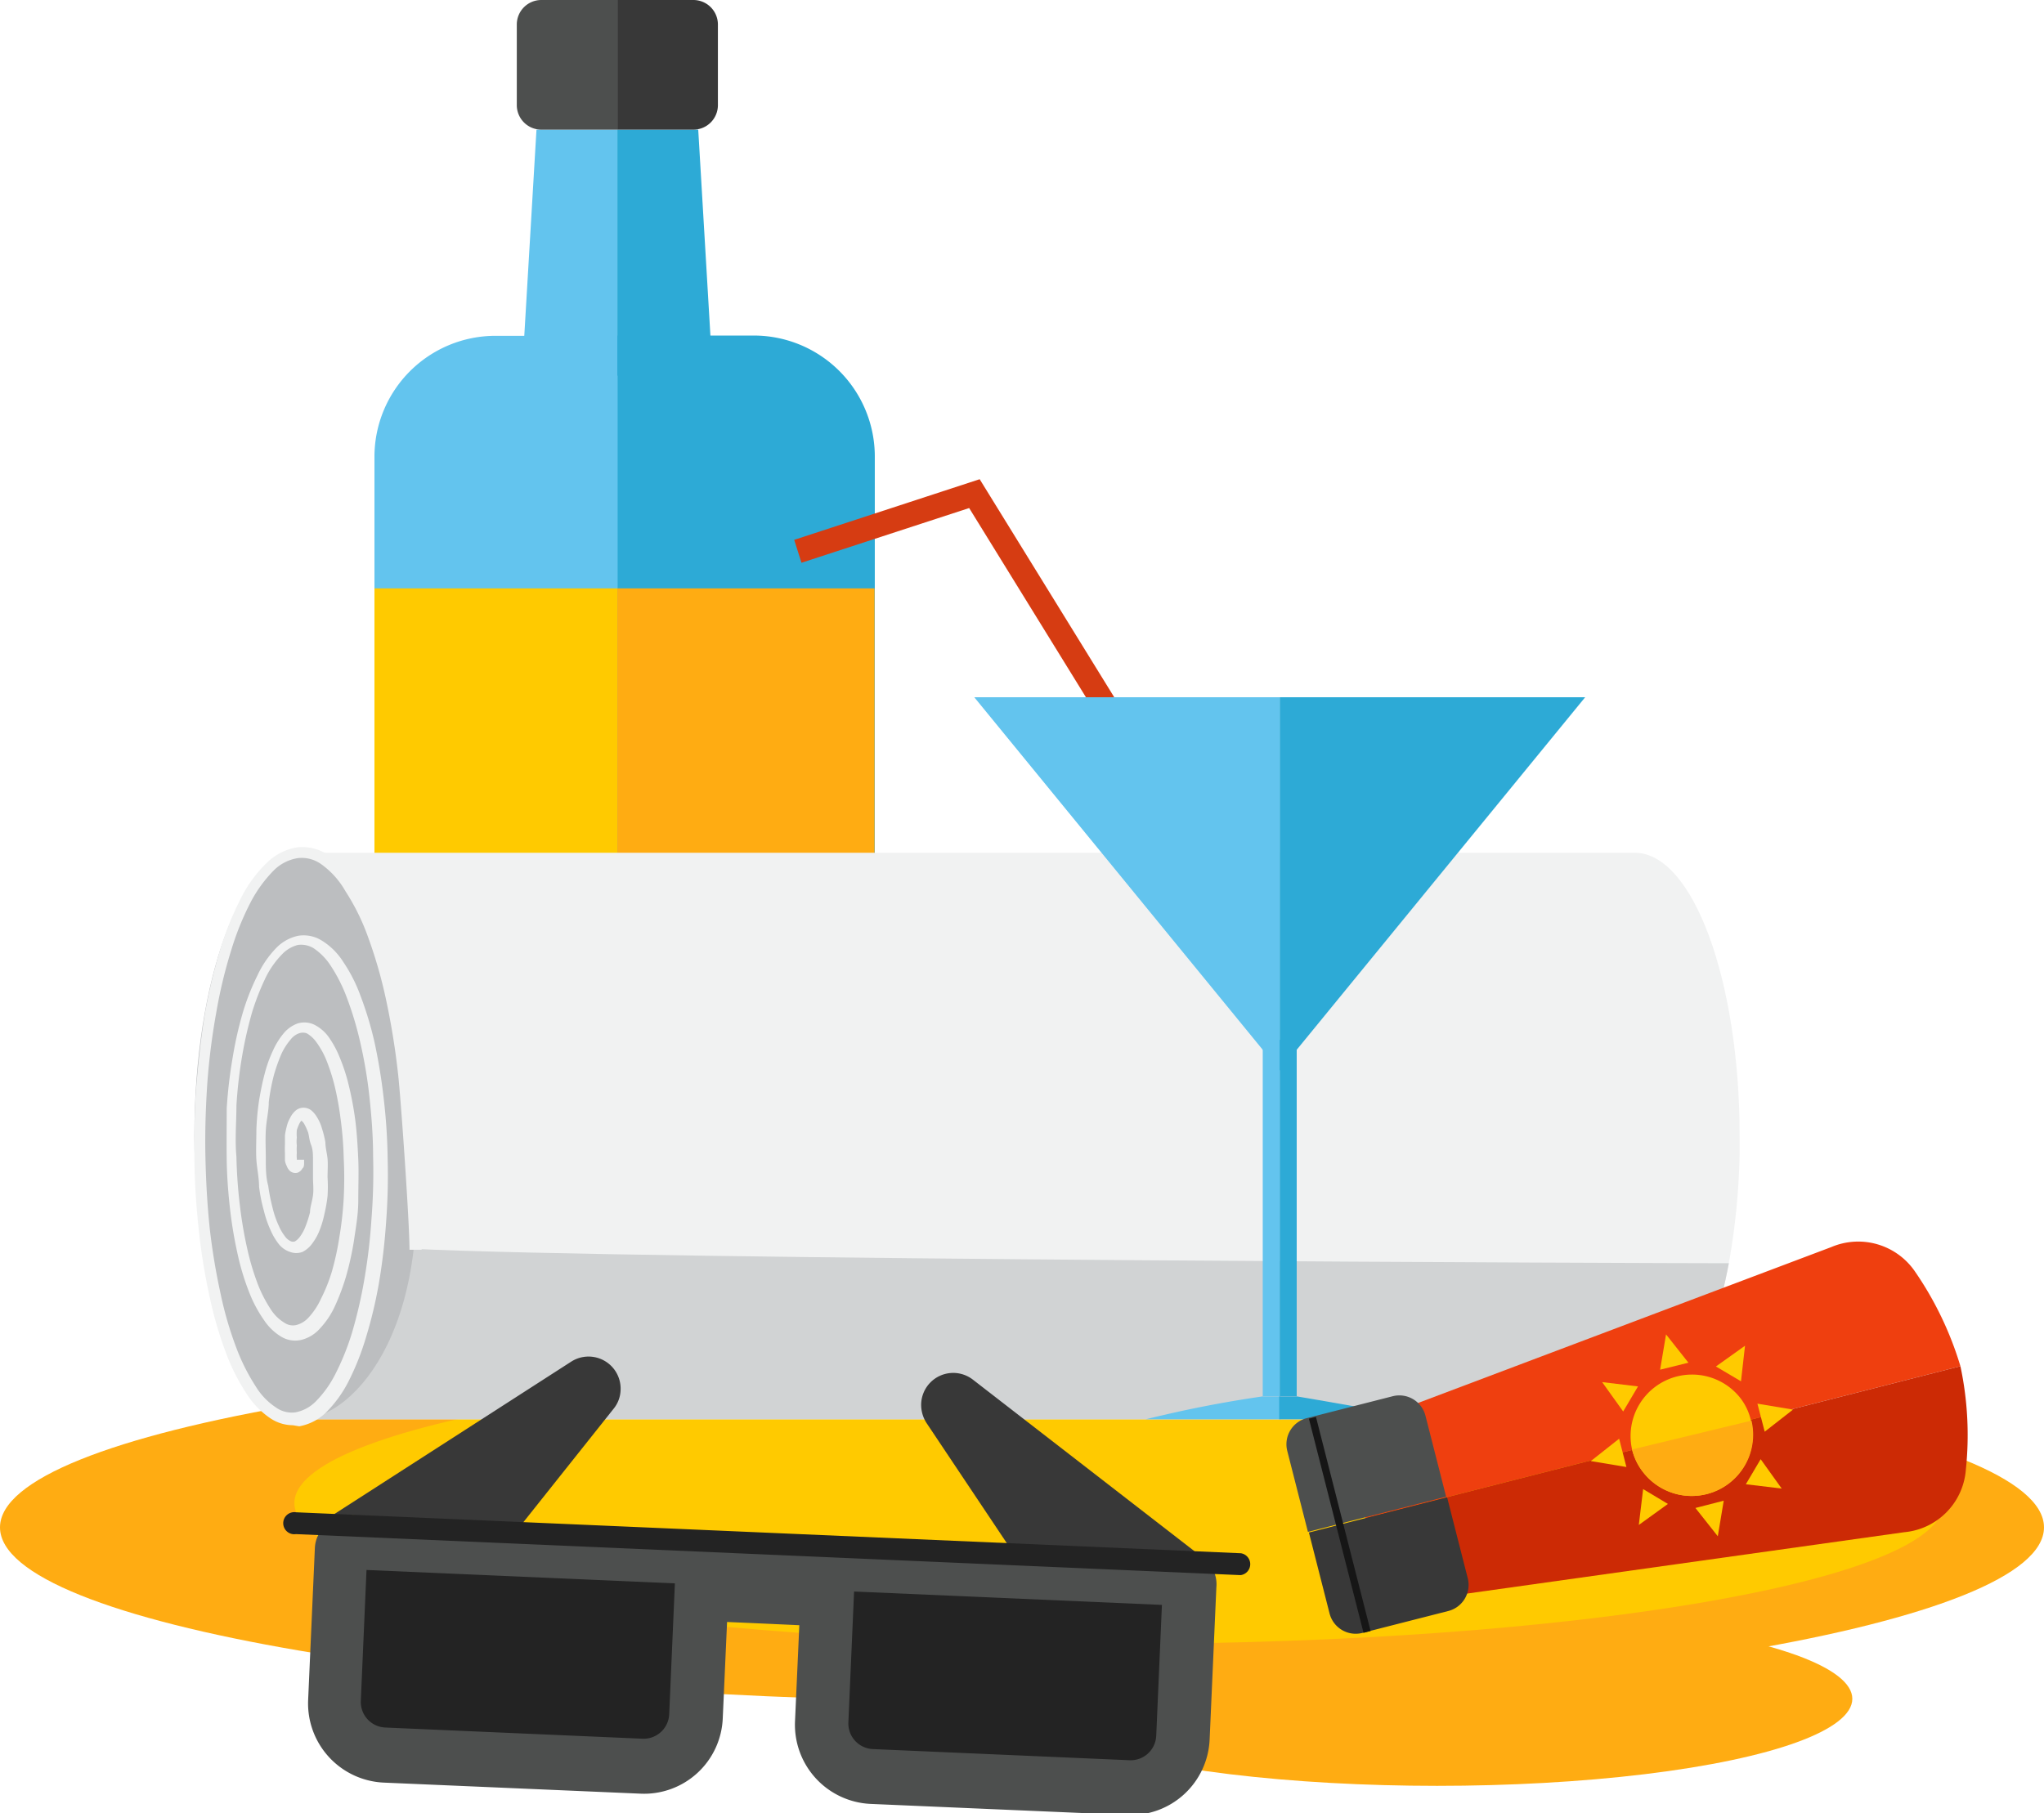
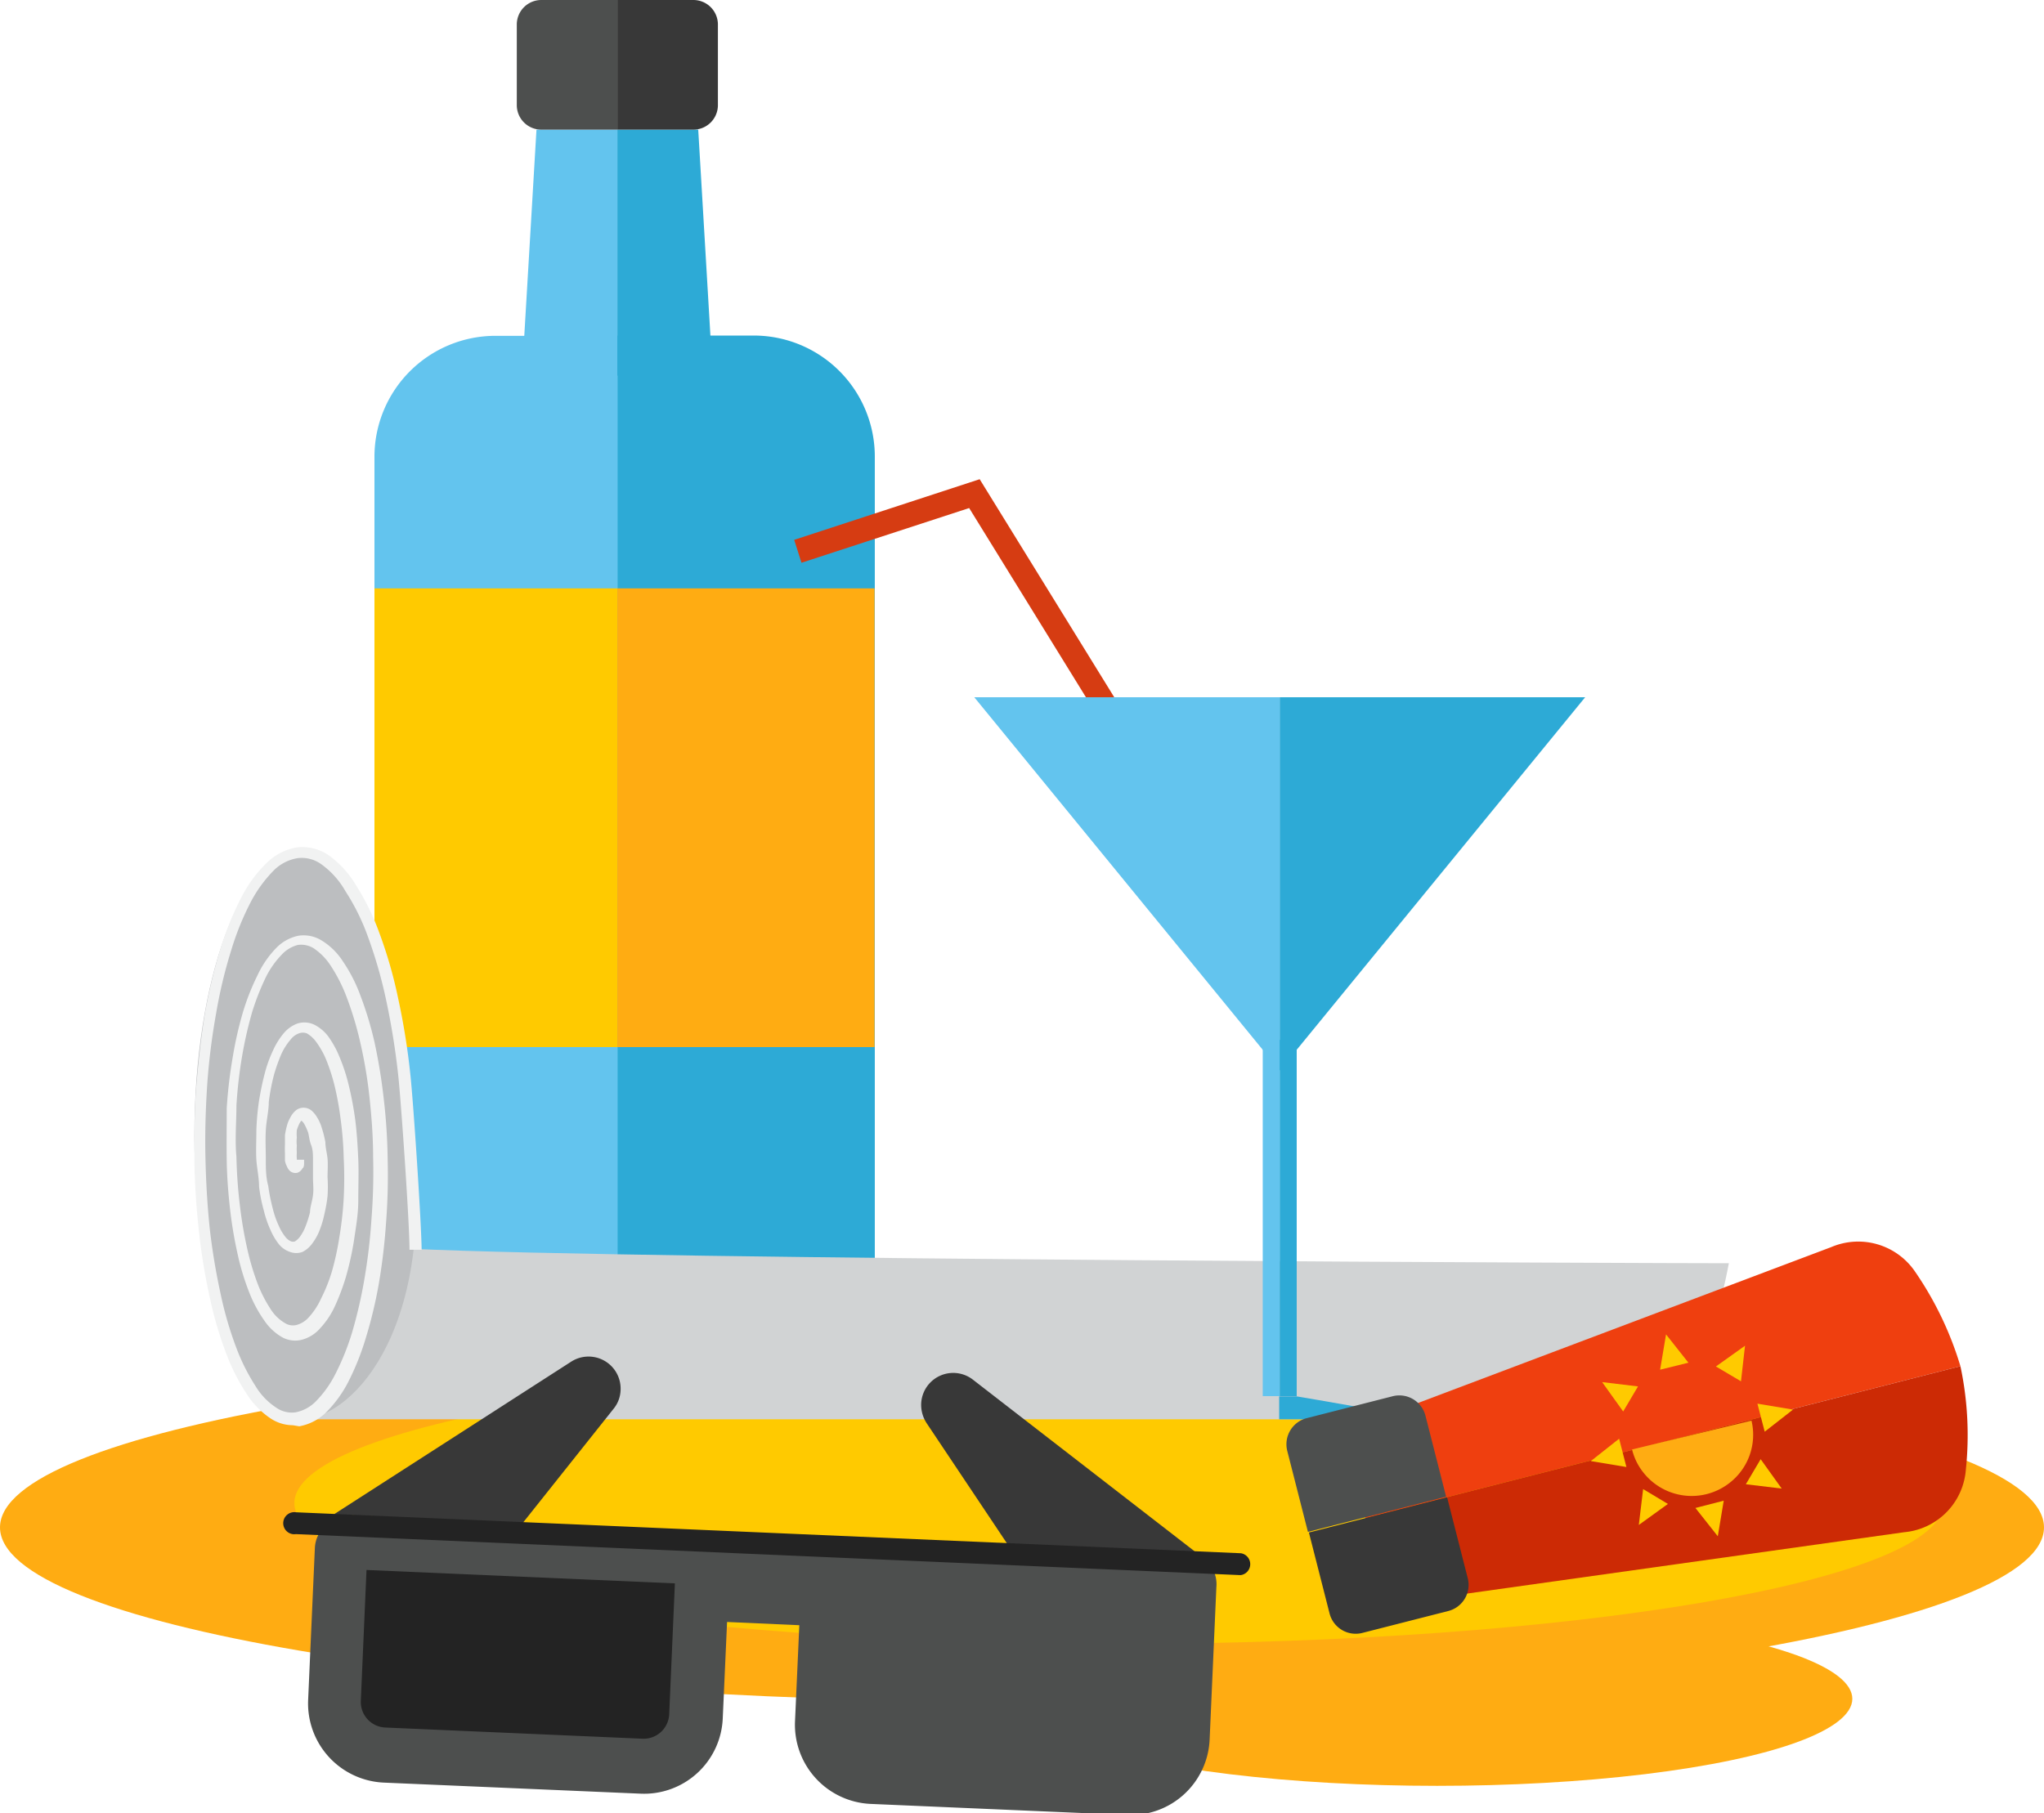
<svg xmlns="http://www.w3.org/2000/svg" id="Layer_1" data-name="Layer 1" viewBox="0 0 75.82 67.28">
  <defs>
    <style>.cls-1{fill:#ffac12;}.cls-2{fill:#63c4ee;}.cls-3{fill:#2daad6;}.cls-4{fill:#4d4f4e;}.cls-5{fill:#383838;}.cls-6{fill:#ffca00;}.cls-7{fill:#f1f2f2;}.cls-8{fill:#d1d3d4;}.cls-9{fill:#bcbec0;}.cls-10{fill:#232323;}.cls-11{fill:#d63c12;}.cls-12{fill:#ef3f0f;}.cls-13{fill:#cc2a05;}.cls-14{fill:#161616;}</style>
  </defs>
  <path class="cls-1" d="M314.44,297.48c0,3.57-17,6.47-37.91,6.47s-37.91-2.9-37.91-6.47,17-6.47,37.91-6.47S314.44,293.91,314.44,297.48Z" transform="translate(-238.62 -240.81)" />
  <ellipse class="cls-1" cx="53.31" cy="63.03" rx="15.4" ry="3.23" />
  <path class="cls-2" d="M18.38,12.46h5.05a0,0,0,0,1,0,0v40.3a0,0,0,0,1,0,0H18.38a4.49,4.49,0,0,1-4.49-4.49V16.95A4.49,4.49,0,0,1,18.38,12.46Z" />
  <path class="cls-3" d="M266,253.27h5.05a0,0,0,0,1,0,0v40.3a0,0,0,0,1,0,0H266a4.49,4.49,0,0,1-4.49-4.49V257.76A4.49,4.49,0,0,1,266,253.27Z" transform="translate(293.96 306.02) rotate(180)" />
  <polygon class="cls-2" points="22.9 13.94 19.36 13.94 19.9 4.81 22.9 4.81 22.9 13.94" />
  <polygon class="cls-3" points="22.9 13.94 26.44 13.94 25.9 4.81 22.9 4.81 22.9 13.94" />
  <path class="cls-4" d="M20.08,0H22.9a0,0,0,0,1,0,0V4.81a0,0,0,0,1,0,0H20.08a.91.91,0,0,1-.91-.91v-3A.91.91,0,0,1,20.08,0Z" />
  <path class="cls-5" d="M262.43,240.81h2.82a0,0,0,0,1,0,0v4.81a0,0,0,0,1,0,0h-2.82a.91.91,0,0,1-.91-.91v-3A.91.91,0,0,1,262.43,240.81Z" transform="translate(288.15 245.62) rotate(180)" />
  <rect class="cls-6" x="13.89" y="21.83" width="9.01" height="17.02" />
  <rect class="cls-1" x="22.9" y="21.83" width="9.54" height="17.02" />
  <path class="cls-6" d="M310.71,296.58c0,2.88-13.7,5.22-30.59,5.22s-30.58-2.34-30.58-5.22,13.69-5.22,30.58-5.22S310.71,293.7,310.71,296.58Z" transform="translate(-238.62 -240.81)" />
-   <path class="cls-7" d="M249.66,293.47h49.61c2.06,0,3.75-4.33,3.88-9.8,0-.23,0-.47,0-.71,0-5.8-1.74-10.51-3.89-10.51H249.66Z" transform="translate(-238.62 -240.81)" />
  <path class="cls-8" d="M249.66,293.47h49.61c1.52,0,2.84-2.36,3.48-5.79-1.87,0-40.43-.12-48.92-.54C252.14,293.18,249.66,293.47,249.66,293.47Z" transform="translate(-238.62 -240.81)" />
  <path class="cls-9" d="M249.72,293.47c-2.15,0-3.89-4.71-3.89-10.51s1.74-10.51,3.89-10.51,3.24,4.2,4.11,9.93C254.94,289.73,251.87,293.47,249.72,293.47Z" transform="translate(-238.62 -240.81)" />
  <path class="cls-7" d="M249.48,293.69a1.51,1.51,0,0,1-.82-.25,3.09,3.09,0,0,1-.9-.93A7.51,7.51,0,0,1,247,291a14.05,14.05,0,0,1-.6-2.06,21.61,21.61,0,0,1-.4-2.45,26.63,26.63,0,0,1-.17-2.71c0-.93,0-1.86.08-2.77s.18-1.82.32-2.65a21,21,0,0,1,.57-2.36,11.75,11.75,0,0,1,.77-1.89,4.85,4.85,0,0,1,.95-1.29,2.08,2.08,0,0,1,1.12-.57,1.74,1.74,0,0,1,1.17.29,3.64,3.64,0,0,1,1,1.09,9,9,0,0,1,.88,1.79,16.63,16.63,0,0,1,.69,2.39,26.12,26.12,0,0,1,.46,2.85c.11,1,.41,5.49.42,6.52h-.45c0-1-.31-5.47-.42-6.49a27.59,27.59,0,0,0-.45-2.79,17.14,17.14,0,0,0-.67-2.33,8.16,8.16,0,0,0-.84-1.7,3.11,3.11,0,0,0-.9-1,1.24,1.24,0,0,0-.87-.22,1.62,1.62,0,0,0-.88.45,4.94,4.94,0,0,0-.86,1.18,10.46,10.46,0,0,0-.73,1.81,17.69,17.69,0,0,0-.55,2.3,24.76,24.76,0,0,0-.33,2.61c-.06.89-.09,1.8-.07,2.73s.07,1.79.16,2.66a24.22,24.22,0,0,0,.4,2.41,13.46,13.46,0,0,0,.58,2,7.42,7.42,0,0,0,.72,1.44,2.47,2.47,0,0,0,.77.8,1,1,0,0,0,.72.17,1.43,1.43,0,0,0,.74-.4,4,4,0,0,0,.72-1,9.35,9.35,0,0,0,.63-1.56,17.22,17.22,0,0,0,.46-2,21.13,21.13,0,0,0,.26-2.22,22.05,22.05,0,0,0,.06-2.31c0-.76-.06-1.52-.14-2.25s-.2-1.39-.34-2a12.58,12.58,0,0,0-.5-1.66,5.89,5.89,0,0,0-.6-1.18,2.26,2.26,0,0,0-.63-.64.89.89,0,0,0-.58-.12,1.23,1.23,0,0,0-.59.35,3.32,3.32,0,0,0-.6.85,9.29,9.29,0,0,0-.51,1.3,15.22,15.22,0,0,0-.37,1.63,16.74,16.74,0,0,0-.21,1.83c0,.62-.06,1.26,0,1.9a18.12,18.12,0,0,0,.13,1.82,15.34,15.34,0,0,0,.28,1.63,9.42,9.42,0,0,0,.4,1.32,5,5,0,0,0,.49.93,1.55,1.55,0,0,0,.5.47.55.55,0,0,0,.43.07.93.93,0,0,0,.45-.28,2.65,2.65,0,0,0,.46-.7,6.12,6.12,0,0,0,.4-1,10.36,10.36,0,0,0,.28-1.29,12.94,12.94,0,0,0,.16-1.44,14.58,14.58,0,0,0,0-1.48,13,13,0,0,0-.11-1.41,11.4,11.4,0,0,0-.22-1.24,7.2,7.2,0,0,0-.32-1,3.1,3.1,0,0,0-.37-.66,1.13,1.13,0,0,0-.35-.32.42.42,0,0,0-.29,0,.69.69,0,0,0-.31.23,2.31,2.31,0,0,0-.34.53,6.46,6.46,0,0,0-.28.79,7.77,7.77,0,0,0-.19,1c0,.33-.09.68-.11,1.05s0,.71,0,1.06,0,.67.09,1a7.1,7.1,0,0,0,.17.85,3.53,3.53,0,0,0,.23.65,1.79,1.79,0,0,0,.25.41.53.53,0,0,0,.2.15.23.23,0,0,0,.14,0,.66.66,0,0,0,.19-.18,1.58,1.58,0,0,0,.2-.37,4.15,4.15,0,0,0,.17-.53c0-.19.08-.4.11-.63s0-.43,0-.66,0-.43,0-.64,0-.39-.07-.57-.07-.32-.11-.46a2.22,2.22,0,0,0-.14-.31.39.39,0,0,0-.11-.13h0a.48.48,0,0,0-.08.12,1.85,1.85,0,0,0-.09.23,1.78,1.78,0,0,0,0,.28,1.29,1.29,0,0,0,0,.29,2.26,2.26,0,0,0,0,.27,1.18,1.18,0,0,0,0,.21v.05l.27,0c0,.13,0,.14,0,.15s0,.13-.06.17a.35.35,0,0,1-.18.16.31.31,0,0,1-.28-.06.44.44,0,0,1-.12-.18.65.65,0,0,1-.07-.21c0-.07,0-.18,0-.28a3,3,0,0,1,0-.31c0-.12,0-.25,0-.35a2.9,2.9,0,0,1,.07-.34,1.17,1.17,0,0,1,.12-.3.85.85,0,0,1,.18-.25.45.45,0,0,1,.29-.13.47.47,0,0,1,.32.1,1,1,0,0,1,.22.27,1.53,1.53,0,0,1,.17.39,4,4,0,0,1,.13.52c0,.2.06.41.08.61s0,.47,0,.69a5.24,5.24,0,0,1,0,.7,5.59,5.59,0,0,1-.12.68,3.59,3.59,0,0,1-.18.6,2,2,0,0,1-.27.48,1,1,0,0,1-.36.31.66.66,0,0,1-.46,0,.89.89,0,0,1-.41-.28,2.31,2.31,0,0,1-.31-.52,4,4,0,0,1-.25-.72,6,6,0,0,1-.18-.9c0-.33-.08-.69-.1-1s0-.74,0-1.1a9.56,9.56,0,0,1,.1-1.1c.06-.36.13-.7.21-1a4.74,4.74,0,0,1,.31-.86,2.71,2.71,0,0,1,.4-.64,1.2,1.2,0,0,1,.52-.36.86.86,0,0,1,.61.05,1.49,1.49,0,0,1,.52.44,3.7,3.7,0,0,1,.42.77,6.81,6.81,0,0,1,.34,1.05,12.31,12.31,0,0,1,.24,1.29c.06.48.09,1,.11,1.45s0,1,0,1.52-.09,1-.16,1.49a11.3,11.3,0,0,1-.3,1.35,8.13,8.13,0,0,1-.42,1.11,3.09,3.09,0,0,1-.55.81,1.35,1.35,0,0,1-.67.41,1,1,0,0,1-.75-.11,2,2,0,0,1-.64-.61,4.85,4.85,0,0,1-.54-1,9.13,9.13,0,0,1-.43-1.39,15.84,15.84,0,0,1-.29-1.68c-.07-.61-.12-1.23-.13-1.86s0-1.31,0-1.94a17.63,17.63,0,0,1,.22-1.88,14,14,0,0,1,.38-1.68,8.7,8.7,0,0,1,.54-1.37,3.66,3.66,0,0,1,.68-1,1.6,1.6,0,0,1,.83-.47,1.27,1.27,0,0,1,.88.18,2.47,2.47,0,0,1,.78.77,5.78,5.78,0,0,1,.65,1.27,13,13,0,0,1,.52,1.72,20.79,20.79,0,0,1,.34,2.07,21.48,21.48,0,0,1,.15,2.29,22.9,22.9,0,0,1-.06,2.35,22.4,22.4,0,0,1-.27,2.27,16.68,16.68,0,0,1-.48,2,9.7,9.7,0,0,1-.65,1.63,4.52,4.52,0,0,1-.82,1.13,1.9,1.9,0,0,1-1,.52Z" transform="translate(-238.62 -240.81)" />
  <path class="cls-5" d="M251,297l8.81-5.67a1.19,1.19,0,0,1,1.83,1.06h0a1.15,1.15,0,0,1-.26.69L258,297.33Z" transform="translate(-238.62 -240.81)" />
  <path class="cls-5" d="M283,298.42,274.71,292a1.19,1.19,0,0,0-1.92.89h0a1.25,1.25,0,0,0,.2.72l3,4.49Z" transform="translate(-238.62 -240.81)" />
  <path class="cls-4" d="M282.6,298.4l-13.24-.58-.95,0-2.68-.11-.44,0-13.75-.6a1.19,1.19,0,0,0-1.24,1.13l-.25,5.65a2.94,2.94,0,0,0,2.81,3.06l9.52.41a2.92,2.92,0,0,0,3.05-2.8l.16-3.57,2.68.12-.16,3.57a2.94,2.94,0,0,0,2.8,3.06l9.52.41a2.93,2.93,0,0,0,3.06-2.8l.25-5.65A1.19,1.19,0,0,0,282.6,298.4Z" transform="translate(-238.62 -240.81)" />
  <path class="cls-10" d="M254.93,296.5h4.86a.95.95,0,0,1,.95.95V307a.95.95,0,0,1-.95.95h-4.86a0,0,0,0,1,0,0V296.5a0,0,0,0,1,0,0Z" transform="translate(332.33 -183.06) rotate(92.49)" />
-   <path class="cls-10" d="M273,297.29h4.86a.95.95,0,0,1,.95.95v9.53a.95.95,0,0,1-.95.95H273a0,0,0,0,1,0,0V297.29A0,0,0,0,1,273,297.29Z" transform="translate(351.97 -200.28) rotate(92.49)" />
  <path class="cls-10" d="M284.6,299.25h0l-35-1.52a.41.41,0,1,1,0-.81l35.05,1.52a.41.41,0,0,1,0,.81Z" transform="translate(-238.62 -240.81)" />
  <polygon class="cls-11" points="44.7 33.03 35.95 18.85 29.73 20.88 29.46 20.03 36.34 17.78 45.46 32.56 44.7 33.03" />
  <polygon class="cls-2" points="36.14 25.87 47.47 25.87 47.47 39.72 36.14 25.87" />
  <polygon class="cls-3" points="58.8 25.87 47.47 25.87 47.47 39.72 58.8 25.87" />
  <rect class="cls-2" x="46.84" y="38.58" width="0.63" height="13.22" />
  <rect class="cls-3" x="47.47" y="38.58" width="0.63" height="13.22" />
-   <path class="cls-2" d="M285.46,292.62a44,44,0,0,0-4.34.85h5v-.85Z" transform="translate(-238.62 -240.81)" />
  <path class="cls-3" d="M286.72,292.62s5.1.85,4.35.85h-5v-.85Z" transform="translate(-238.62 -240.81)" />
  <path class="cls-12" d="M288.45,293.91l18.1-6.83a2.55,2.55,0,0,1,3.12.93,12.52,12.52,0,0,1,1.67,3.49l-22.07,5.63Z" transform="translate(-238.62 -240.81)" />
  <path class="cls-13" d="M290.09,300.35l19.16-2.69a2.52,2.52,0,0,0,2.29-2.31,12.29,12.29,0,0,0-.2-3.85l-22.07,5.63Z" transform="translate(-238.62 -240.81)" />
-   <path class="cls-6" d="M302.75,295.85a2.28,2.28,0,0,1-3.19-.43,2.2,2.2,0,0,1-.4-.83,2.28,2.28,0,0,1,4-1.93,2.13,2.13,0,0,1,.41.86A2.26,2.26,0,0,1,302.75,295.85Z" transform="translate(-238.62 -240.81)" />
  <path class="cls-1" d="M302.75,295.85a2.28,2.28,0,0,1-3.19-.43,2.2,2.2,0,0,1-.4-.83l4.43-1.07A2.26,2.26,0,0,1,302.75,295.85Z" transform="translate(-238.62 -240.81)" />
  <path class="cls-4" d="M288.16,292.38h3.1a0,0,0,0,1,0,0v5.29a0,0,0,0,1,0,0h-3.1a1,1,0,0,1-1-1v-3.29A1,1,0,0,1,288.16,292.38Z" transform="translate(264.96 -298.96) rotate(75.69)" />
  <path class="cls-5" d="M289.18,296.35h3.1a0,0,0,0,1,0,0v5.29a0,0,0,0,1,0,0h-3.1a1,1,0,0,1-1-1v-3.29a1,1,0,0,1,1-1Z" transform="translate(-166.36 413.32) rotate(-104.31)" />
-   <rect class="cls-14" x="288.2" y="293.26" width="0.27" height="8.2" transform="translate(-303.19 -160.29) rotate(-14.31)" />
  <polygon class="cls-6" points="61.58 50.82 61.8 49.51 62.63 50.56 61.58 50.82" />
  <polygon class="cls-6" points="63.94 55.68 63.72 57 62.89 55.95 63.94 55.68" />
  <polygon class="cls-6" points="65.19 52.08 66.51 52.3 65.46 53.12 65.19 52.08" />
  <polygon class="cls-6" points="60.33 54.43 59.01 54.21 60.06 53.38 60.33 54.43" />
  <polygon class="cls-6" points="63.65 50.7 64.73 49.93 64.58 51.25 63.65 50.7" />
  <polygon class="cls-6" points="61.87 55.8 60.79 56.58 60.95 55.25 61.87 55.8" />
  <polygon class="cls-6" points="65.31 54.14 66.09 55.23 64.76 55.07 65.31 54.14" />
  <polygon class="cls-6" points="60.21 52.37 59.43 51.28 60.76 51.44 60.21 52.37" />
</svg>